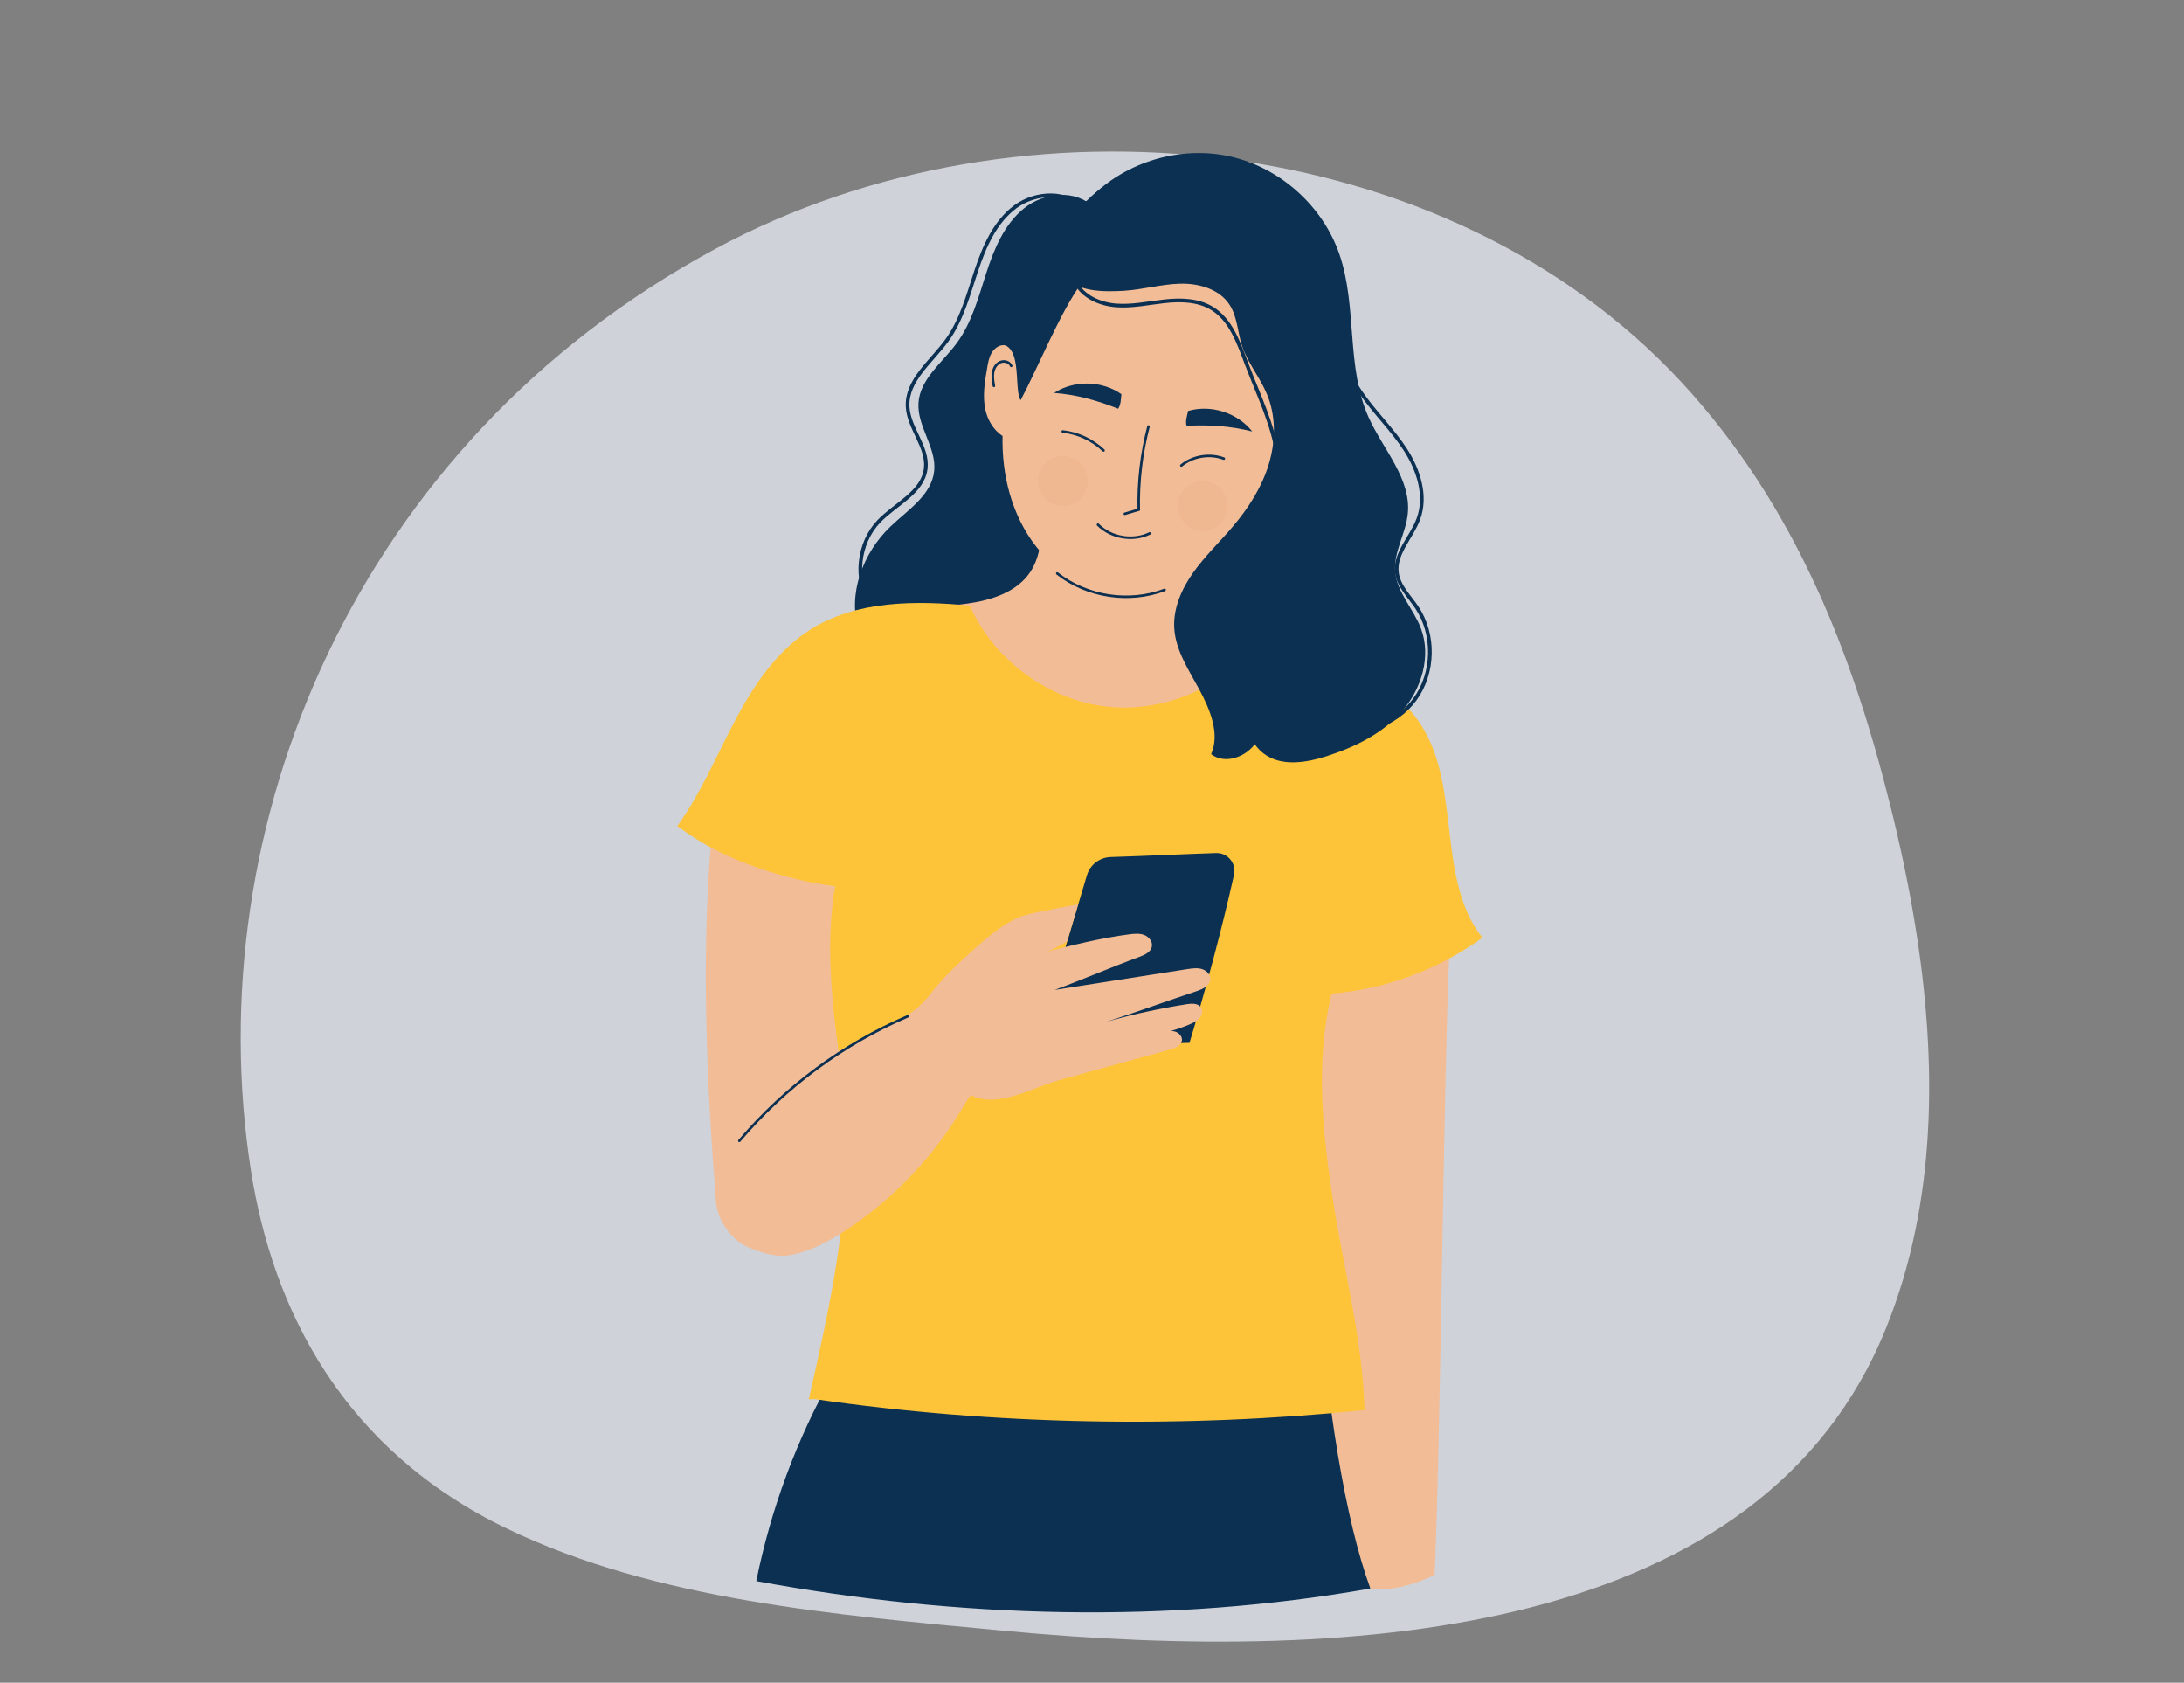
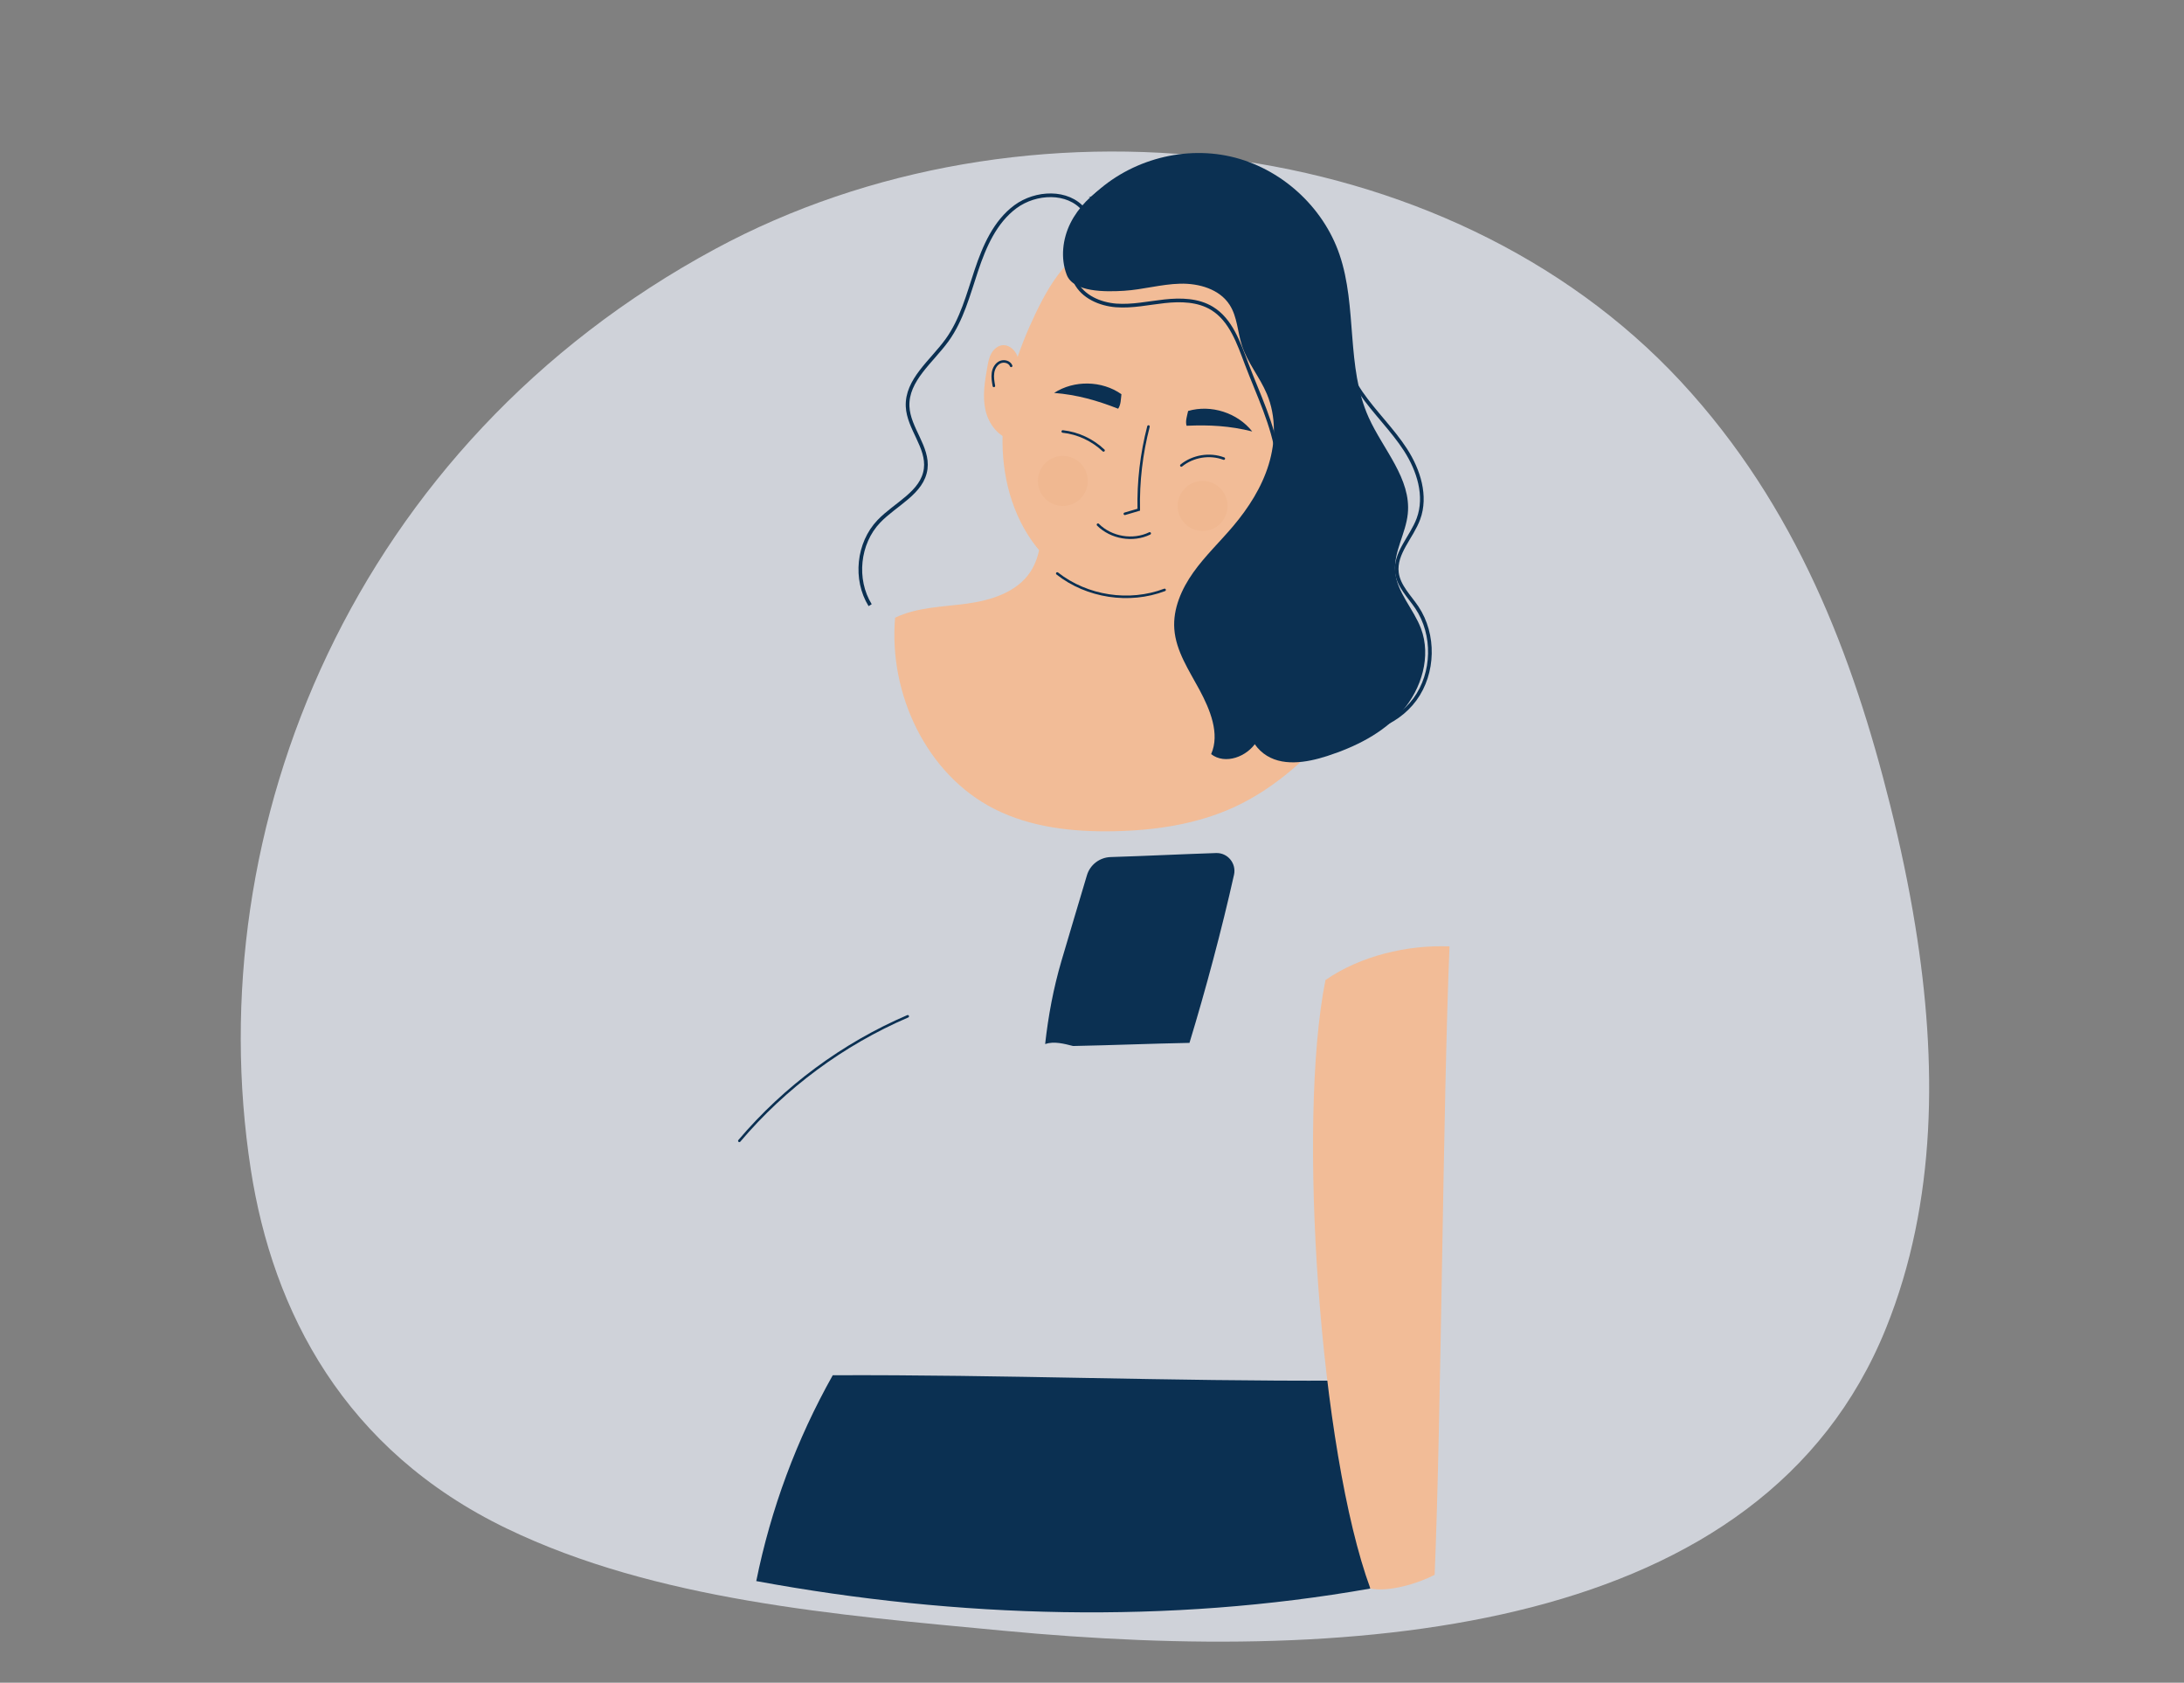
<svg xmlns="http://www.w3.org/2000/svg" width="518" height="399" viewBox="0 0 518 399" fill="none">
  <rect x="0" y="0" width="518" height="399" fill="#808080" stroke="none" />
  <g clip-path="url(#clip0_559_361)">
    <path opacity="0.7" d="M454.289 219.697C452.725 209.96 450.667 200.331 448.318 190.937C439.522 155.757 426.178 120.116 398.641 90.45C343.278 30.862 242.5 19.695 169.635 59.027C83.945 105.277 46.917 196.155 59.491 277.349C64.703 311.009 81.659 343.875 120.238 362.46C155.528 379.476 198.361 382.925 237.935 386.665C322.744 394.705 418.026 387.576 447.336 314.897C459.415 284.967 459.468 251.755 454.289 219.697Z" fill="#F1F6FF" />
    <path d="M317.805 327.369C321.063 343.929 323.739 359.827 325.046 376.662C277.138 385.128 227.214 383.722 179.371 374.901C182.822 357.807 188.966 341.279 197.512 326.093C237.567 325.915 277.751 327.563 317.805 327.369Z" fill="#0B3052" />
-     <path d="M259.319 49.125C255.111 44.795 247.548 45.619 242.856 49.416C238.163 53.212 235.744 59.093 233.89 64.845C232.036 70.597 230.455 76.591 226.859 81.437C223.489 85.993 218.216 89.855 217.845 95.526C217.475 101.083 222.135 106.108 221.57 111.65C220.99 117.369 215.346 120.891 211.202 124.849C204.639 131.102 200.962 140.909 203.688 149.568C206.284 157.792 214.411 163.673 222.989 164.513C231.552 165.353 240.243 161.589 246.258 155.417C252.273 149.245 255.82 140.925 257.142 132.41C258.481 123.88 257.739 115.156 256.11 106.674C253.982 95.623 250.354 84.249 253.176 73.359C255.385 64.829 261.496 56.896 260.142 48.188" fill="#0B3052" />
    <path d="M325.046 376.661C329.351 377.566 336.382 375.466 340.268 373.414C341.8 337.434 342.267 260.385 343.799 224.404C333.753 224.017 322.643 226.65 314.371 232.386C307.582 266.249 313.081 344.268 325.03 376.678L325.046 376.661Z" fill="#F2BC97" />
    <path d="M286.636 126.869C285.282 130.989 283.927 135.174 283.846 139.503C283.766 143.833 285.153 148.406 288.49 151.168C295.263 156.807 307.002 153.075 313.065 159.473C315.919 162.494 317.306 166.775 317.854 170.895C310.808 179.199 302.648 186.809 292.764 191.365C283.895 195.453 273.994 196.907 264.222 197.101C254.499 197.294 244.517 196.212 235.842 191.817C219.733 183.659 210.735 164.497 212.299 146.467C217.524 143.963 223.538 143.914 229.279 143.139C235.019 142.363 241.163 140.457 244.372 135.61C246.952 131.716 247.081 126.756 247.146 122.087C259.336 126.481 272.43 128.501 285.346 127.451" fill="#F2BC97" />
-     <path d="M323.627 334.364C280.476 338.727 235.97 337.951 193.045 331.731C192.852 331.828 192.013 331.731 191.82 331.828C196.722 310.243 201.64 288.319 200.576 266.201C199.689 247.718 193.819 228.185 198.028 210.171C184.58 208.895 171.502 203.886 160.634 195.857C166.181 188.198 169.841 179.361 174.26 170.992C178.678 162.623 184.128 154.416 192.094 149.343C203.091 142.347 217.056 142.363 230.036 143.607C235.374 155.967 247.951 165.467 261.255 167.389C274.558 169.312 288.683 163.867 297.278 153.511C304.921 154.093 312.242 155.627 319.402 158.374C326.561 161.12 333.189 165.709 337.252 172.22C346.557 187.132 340.735 208.539 351.588 222.353C341.042 229.946 328.787 234.535 315.854 235.601C311.888 251.515 313.71 268.98 316.257 285.185C318.805 301.389 323.223 317.982 323.643 334.364H323.627Z" fill="#FEC439" />
    <path d="M254.498 248.025C263.705 247.847 272.897 247.459 282.12 247.282C285.878 234.954 289.764 220.495 292.682 207.424C293.279 204.726 291.183 202.173 288.425 202.27C280.089 202.545 271.768 202.965 263.431 203.223C260.803 203.304 258.529 205.049 257.788 207.57C255.82 214.194 253.498 221.9 251.741 227.894C249.854 234.324 248.628 240.884 247.887 247.556C250.031 246.845 252.337 247.476 254.514 248.025H254.498Z" fill="#0B3052" />
-     <path d="M287.071 232.305C287.184 231.158 286.2 230.124 285.088 229.785C283.991 229.445 282.798 229.623 281.653 229.785C271.139 231.433 260.642 233.081 250.128 234.729C257.03 232.192 263.351 229.413 270.236 226.893C271.51 226.424 272.978 225.746 273.203 224.405C273.413 223.241 272.478 222.11 271.365 221.69C270.252 221.27 269.027 221.4 267.85 221.545C260.98 222.434 254.24 224.146 247.516 225.843C249.677 225.39 253.095 223.193 253.095 223.193L255.708 214.436C255.708 214.436 246.742 216.02 243.194 216.989C238.325 218.298 232.633 223.597 229.343 226.618C226.295 229.397 223.683 231.869 220.297 236.15C214.879 242.984 205.945 244.729 198.818 249.382C197.109 235.52 195.932 223.177 198.012 210.171C187.869 208.814 177.033 205.437 168.535 200.962C166.326 228.557 167.664 257.493 169.825 285.088C170.148 289.256 173.486 294.054 177.339 295.686C180.726 297.124 184.176 298.255 187.772 297.544C192.449 296.623 196.722 294.281 200.705 291.663C212.154 284.102 221.829 273.843 228.714 261.968C229.101 261.306 229.811 260.256 230.294 259.658C234.906 262.259 241.582 259.658 246.516 257.719C249.403 256.588 249.838 256.523 254.047 255.328C261.9 253.163 269.753 250.998 277.606 248.833C278.783 248.51 280.186 247.944 280.331 246.733C280.46 245.747 279.589 244.842 278.638 244.584C278.331 244.503 278.025 244.471 277.702 244.471C279.202 244.035 280.669 243.534 282.104 242.92C282.959 242.548 283.862 242.16 284.475 241.45C285.088 240.739 285.362 239.64 284.83 238.865C284.152 237.863 282.685 237.928 281.492 238.105C275.042 239.123 268.672 240.513 262.383 242.29C269.591 239.996 276.638 237.394 283.862 235.003C285.249 234.535 286.877 233.791 287.023 232.321L287.071 232.305Z" fill="#F2BC97" />
    <path d="M175.356 270.515C186.16 257.767 199.947 247.573 215.298 240.981" stroke="#0B3052" stroke-width="0.6" stroke-miterlimit="10" stroke-linecap="round" />
    <path d="M253.224 62.454C249.967 65.895 247.645 70.096 245.597 74.361C241.534 82.859 238.47 91.971 237.873 101.374C237.277 110.777 239.325 120.536 244.743 128.242C250.161 135.949 259.175 141.329 268.576 141.2C278.912 141.07 288.361 134.462 294.198 125.932C300.036 117.401 302.761 107.126 304.599 96.931C306.405 86.963 307.195 75.799 301.31 67.559C297.472 62.195 291.248 58.916 284.862 57.364C274.155 54.747 261.384 53.826 253.224 62.454Z" fill="#F2BC97" />
    <path d="M250.757 135.981C257.82 141.539 267.833 143.058 276.218 139.875" stroke="#0B3052" stroke-width="0.6" stroke-miterlimit="10" stroke-linecap="round" />
    <path d="M242.049 87.335C241.824 86.091 241.598 84.814 240.953 83.732C240.308 82.65 239.147 81.777 237.889 81.842C236.712 81.906 235.696 82.763 235.132 83.797C234.551 84.831 234.342 86.01 234.148 87.173C233.568 90.501 232.987 93.927 233.729 97.222C234.455 100.518 236.825 103.685 240.131 104.299" fill="#F2BC97" />
    <path d="M272.397 101.132C270.72 107.563 269.946 114.219 270.091 120.859C268.994 121.182 267.882 121.505 266.785 121.829" stroke="#0B3052" stroke-width="0.6" stroke-miterlimit="10" stroke-linecap="round" />
    <path d="M260.416 124.413C263.544 127.547 268.704 128.42 272.687 126.481" stroke="#0B3052" stroke-width="0.6" stroke-miterlimit="10" stroke-linecap="round" />
    <path d="M280.186 110.374C282.959 108.128 286.926 107.482 290.264 108.742" stroke="#0B3052" stroke-width="0.6" stroke-miterlimit="10" stroke-linecap="round" />
    <path d="M261.739 106.803C259.11 104.315 255.659 102.699 252.063 102.312" stroke="#0B3052" stroke-width="0.6" stroke-miterlimit="10" stroke-linecap="round" />
    <path d="M297.004 102.311C293.505 97.868 287.216 95.865 281.798 97.448C281.557 98.612 281.105 99.823 281.428 100.954C286.862 100.712 291.732 100.97 297.004 102.311Z" fill="#0B3052" />
    <path d="M250.016 93.167C254.756 90.097 261.352 90.21 265.98 93.474C265.834 94.637 265.867 95.946 265.205 96.915C260.142 94.928 255.434 93.603 250.016 93.167Z" fill="#0B3052" />
    <path d="M239.825 86.753C239.438 85.784 238.115 85.444 237.164 85.897C236.229 86.349 235.664 87.383 235.519 88.401C235.358 89.435 235.552 90.485 235.729 91.503" stroke="#0B3052" stroke-width="0.6" stroke-miterlimit="10" stroke-linecap="round" />
    <path d="M257.997 114.041C257.997 117.321 255.352 119.971 252.079 119.971C248.806 119.971 246.161 117.321 246.161 114.041C246.161 110.761 248.806 108.112 252.079 108.112C255.352 108.112 257.997 110.761 257.997 114.041Z" fill="#F0B891" />
    <path d="M291.15 119.97C291.15 123.25 288.506 125.9 285.232 125.9C281.959 125.9 279.314 123.25 279.314 119.97C279.314 116.691 281.959 114.041 285.232 114.041C288.506 114.041 291.15 116.691 291.15 119.97Z" fill="#F0B891" />
    <path d="M287.248 178.811C290.554 181.396 295.794 179.458 298.004 175.887C300.213 172.317 300.164 167.825 299.713 163.641C299.261 159.472 298.503 155.191 299.519 151.12C302.035 141.103 313.855 136.547 319.128 127.661C322.24 122.426 322.788 115.737 320.595 110.066C317.467 102.004 309.259 96.14 308.146 87.544C307.55 82.956 309.13 78.384 309.694 73.796C311.097 62.244 305.357 50.11 295.536 43.874C285.716 37.638 272.332 37.622 262.496 43.809C258.932 46.055 255.788 49.109 253.901 52.873C252.015 56.654 251.499 61.194 252.998 65.136C254.579 69.32 262.157 69.223 266.608 68.949C271.059 68.674 275.428 67.382 279.895 67.268C284.362 67.155 289.264 68.545 291.666 72.325C293.472 75.153 293.521 78.707 294.553 81.906C295.875 86.026 298.81 89.435 300.487 93.442C302.68 98.676 302.567 104.719 300.906 110.147C299.245 115.576 296.101 120.471 292.44 124.801C289.328 128.485 285.813 131.813 283.023 135.739C280.234 139.665 278.17 144.366 278.524 149.165C278.911 154.399 282.024 158.971 284.507 163.592C286.99 168.229 289.393 173.981 287.264 178.795L287.248 178.811Z" fill="#0B3052" />
-     <path d="M256.498 67.171C251.612 73.699 245.936 87.706 242.066 94.896C240.26 92.165 243.017 80.08 235.761 81.777C235.922 72.438 238.325 62.777 244.468 55.733C250.596 48.689 260.997 44.94 269.672 48.382" fill="#0B3052" />
    <path d="M258.561 46.96C267.027 38.3 280.072 34.439 291.876 37.121C303.663 39.787 313.806 48.899 317.708 60.37C321.949 72.794 319.224 86.995 324.61 98.967C328.044 106.593 334.753 113.508 333.898 121.828C333.43 126.497 330.528 130.827 330.899 135.513C331.302 140.473 335.269 144.366 337.026 149.035C339.493 155.611 337.187 163.285 332.592 168.585C327.996 173.884 321.449 177.099 314.79 179.264C309.791 180.88 303.857 181.849 299.68 178.65C295.262 175.257 294.859 168.859 294.875 163.285C294.891 155.32 295.004 147.064 298.342 139.826C302.293 131.215 310.5 124.704 312.742 115.495C314.338 108.952 312.613 102.053 310.226 95.752C307.84 89.451 304.76 83.344 303.486 76.72C302.518 71.679 302.599 66.299 300.261 61.727C296.729 54.828 288.667 51.597 281.024 50.369C273.396 49.141 265.447 49.319 258.19 46.685L260.319 46.605" fill="#0B3052" />
    <path d="M255.095 66.913C256.836 70.371 260.868 72.115 264.705 72.422C268.559 72.713 272.381 71.857 276.219 71.437C280.056 71.017 284.168 71.114 287.458 73.117C291.973 75.864 293.811 81.373 295.682 86.317C298.439 93.603 301.987 100.712 303.051 108.419C304.115 116.141 302.083 124.898 295.714 129.373" stroke="#0B3052" stroke-width="0.87" stroke-miterlimit="10" />
    <path d="M257.094 49.739C253.288 45.102 245.645 45.457 240.824 49.028C236.002 52.599 233.471 58.431 231.568 64.134C229.665 69.821 228.133 75.799 224.618 80.662C220.958 85.719 214.991 90.13 215.265 96.382C215.491 101.568 220.2 106.011 219.555 111.149C218.829 116.82 212.395 119.486 208.444 123.622C203.494 128.792 202.607 137.403 206.38 143.494" stroke="#0B3052" stroke-width="0.87" stroke-miterlimit="10" />
    <path d="M315.919 64.005C314.5 74.103 316.999 84.701 322.772 93.102C326.029 97.836 330.254 101.859 333.366 106.674C336.478 111.504 338.413 117.611 336.43 123.008C334.817 127.402 330.722 131.183 331.318 135.82C331.737 138.986 334.253 141.377 336.043 144.027C340.348 150.457 340.155 159.585 335.591 165.822C331.028 172.058 322.385 174.982 314.983 172.801" stroke="#0B3052" stroke-width="0.87" stroke-miterlimit="10" />
  </g>
  <defs>
    <clipPath id="clip0_559_361">
      <rect width="518" height="398.944" fill="white" />
    </clipPath>
  </defs>
</svg>